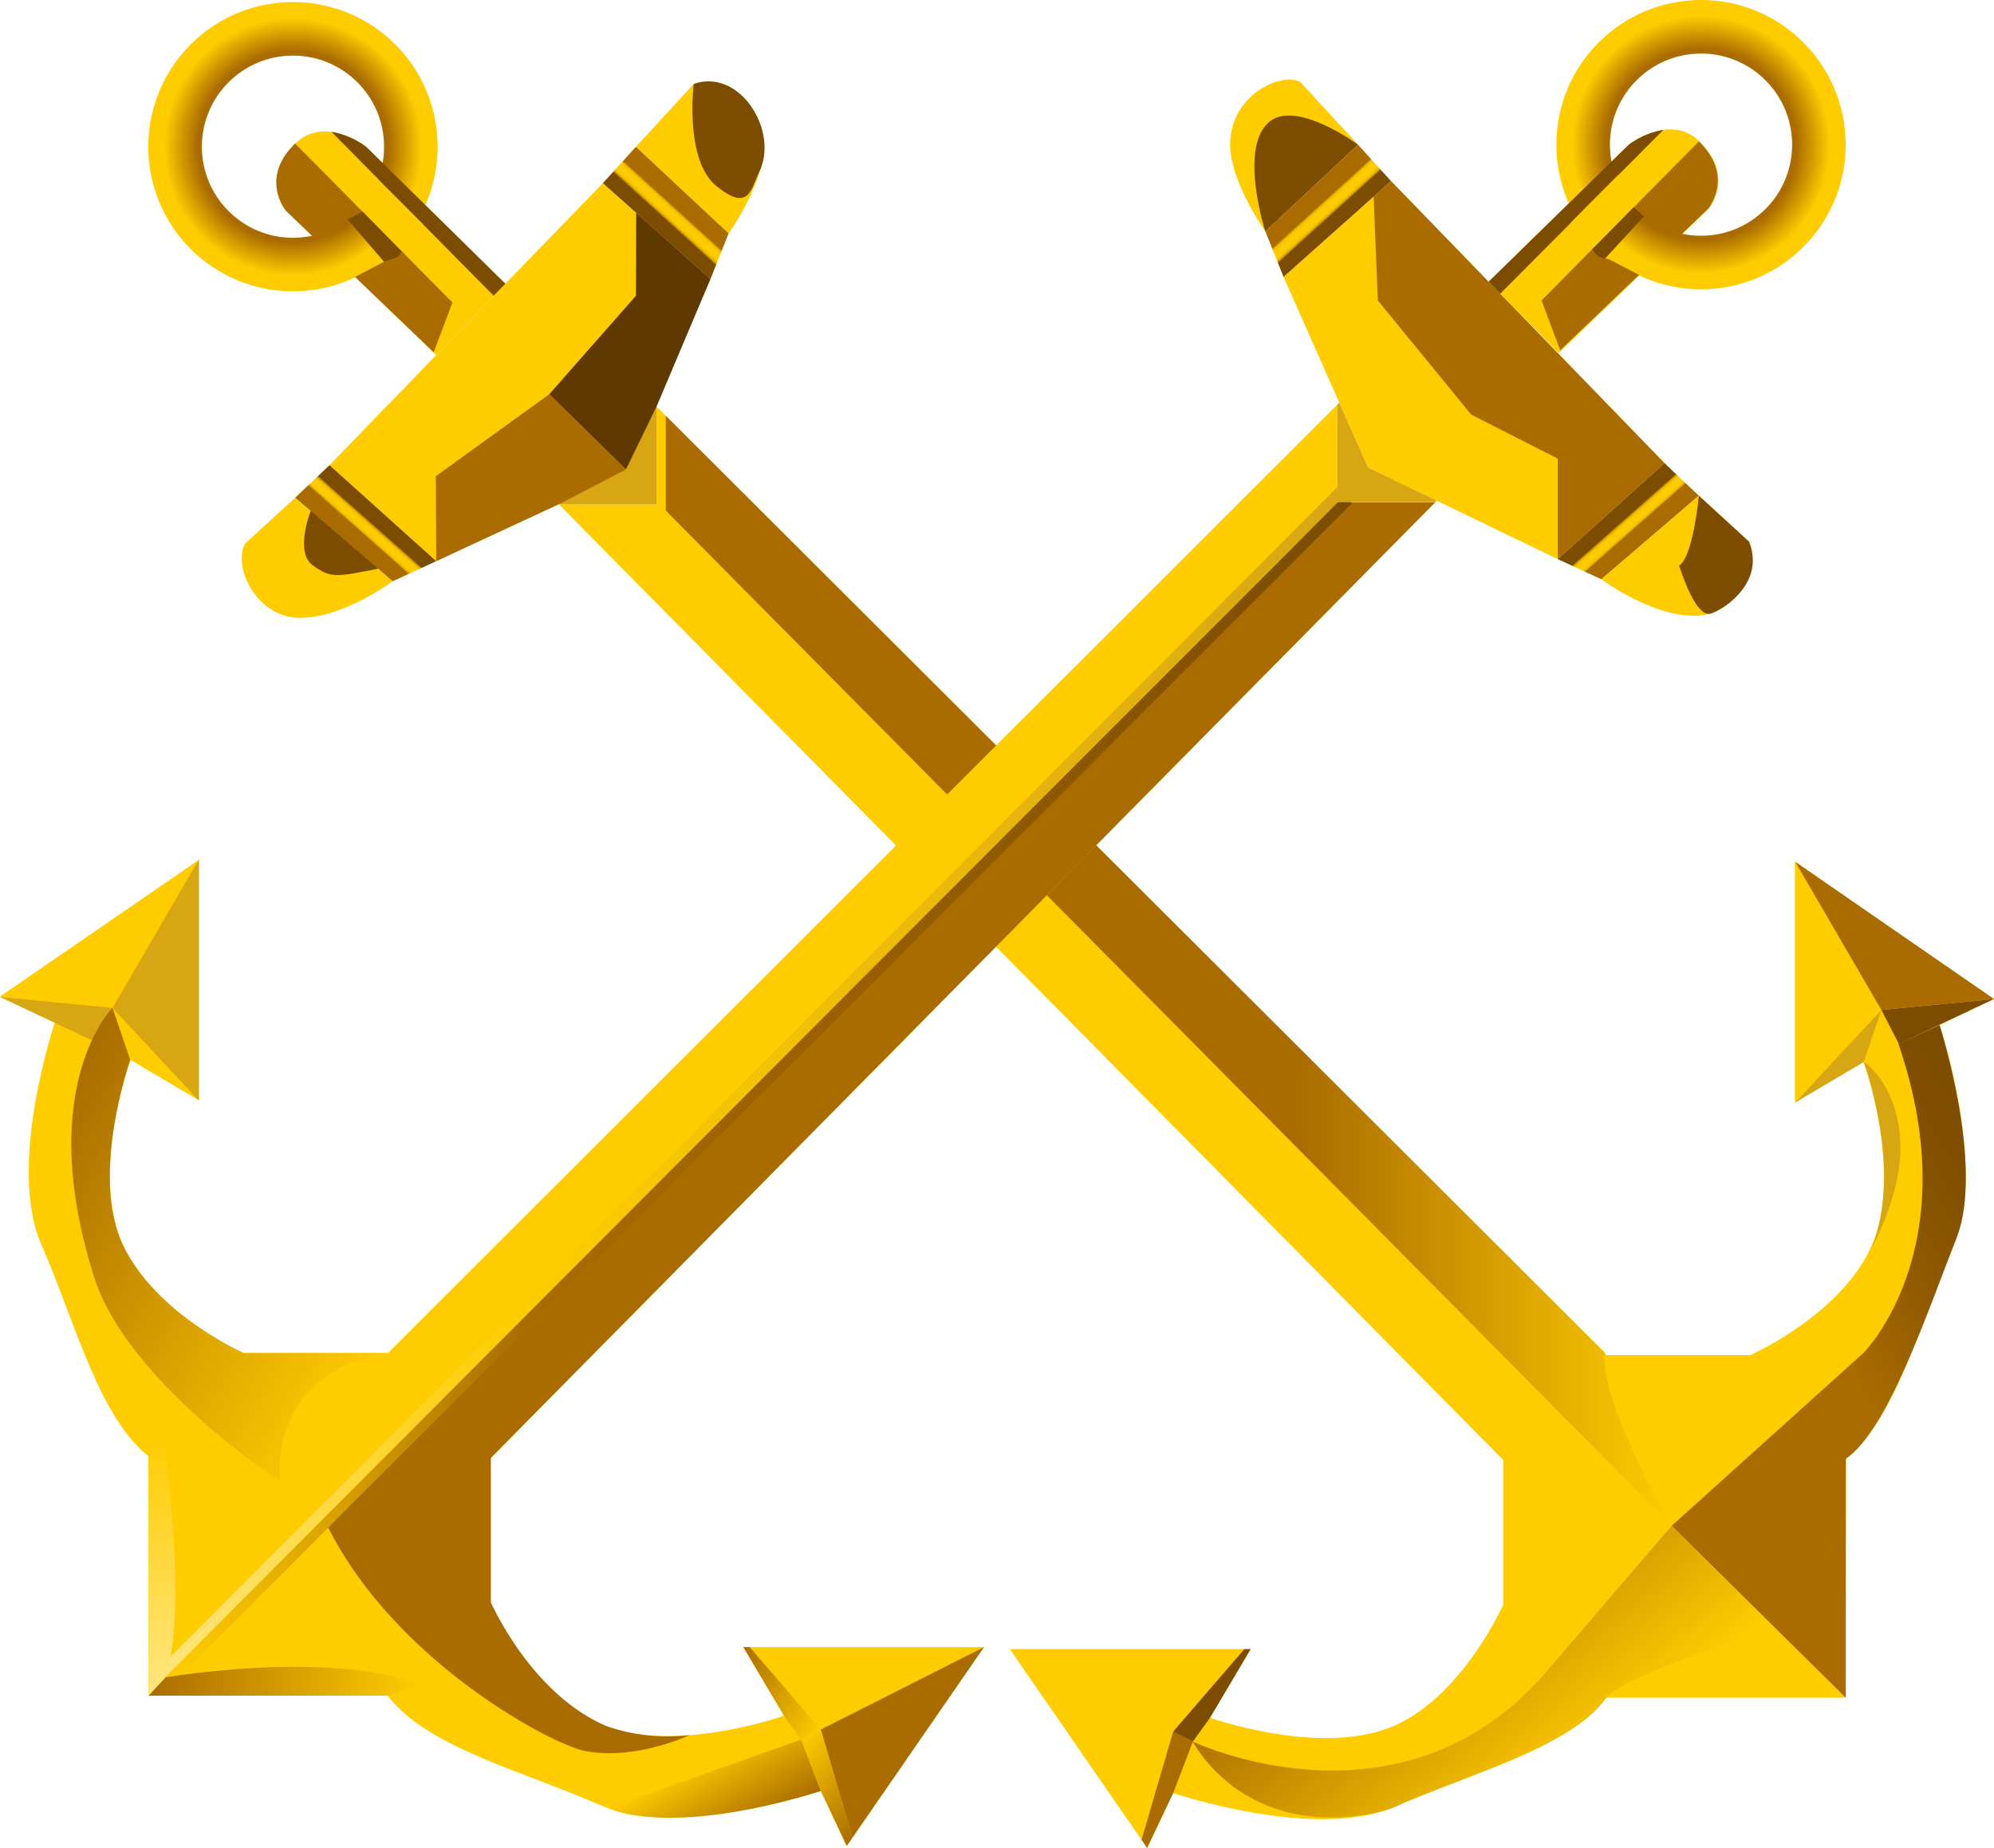
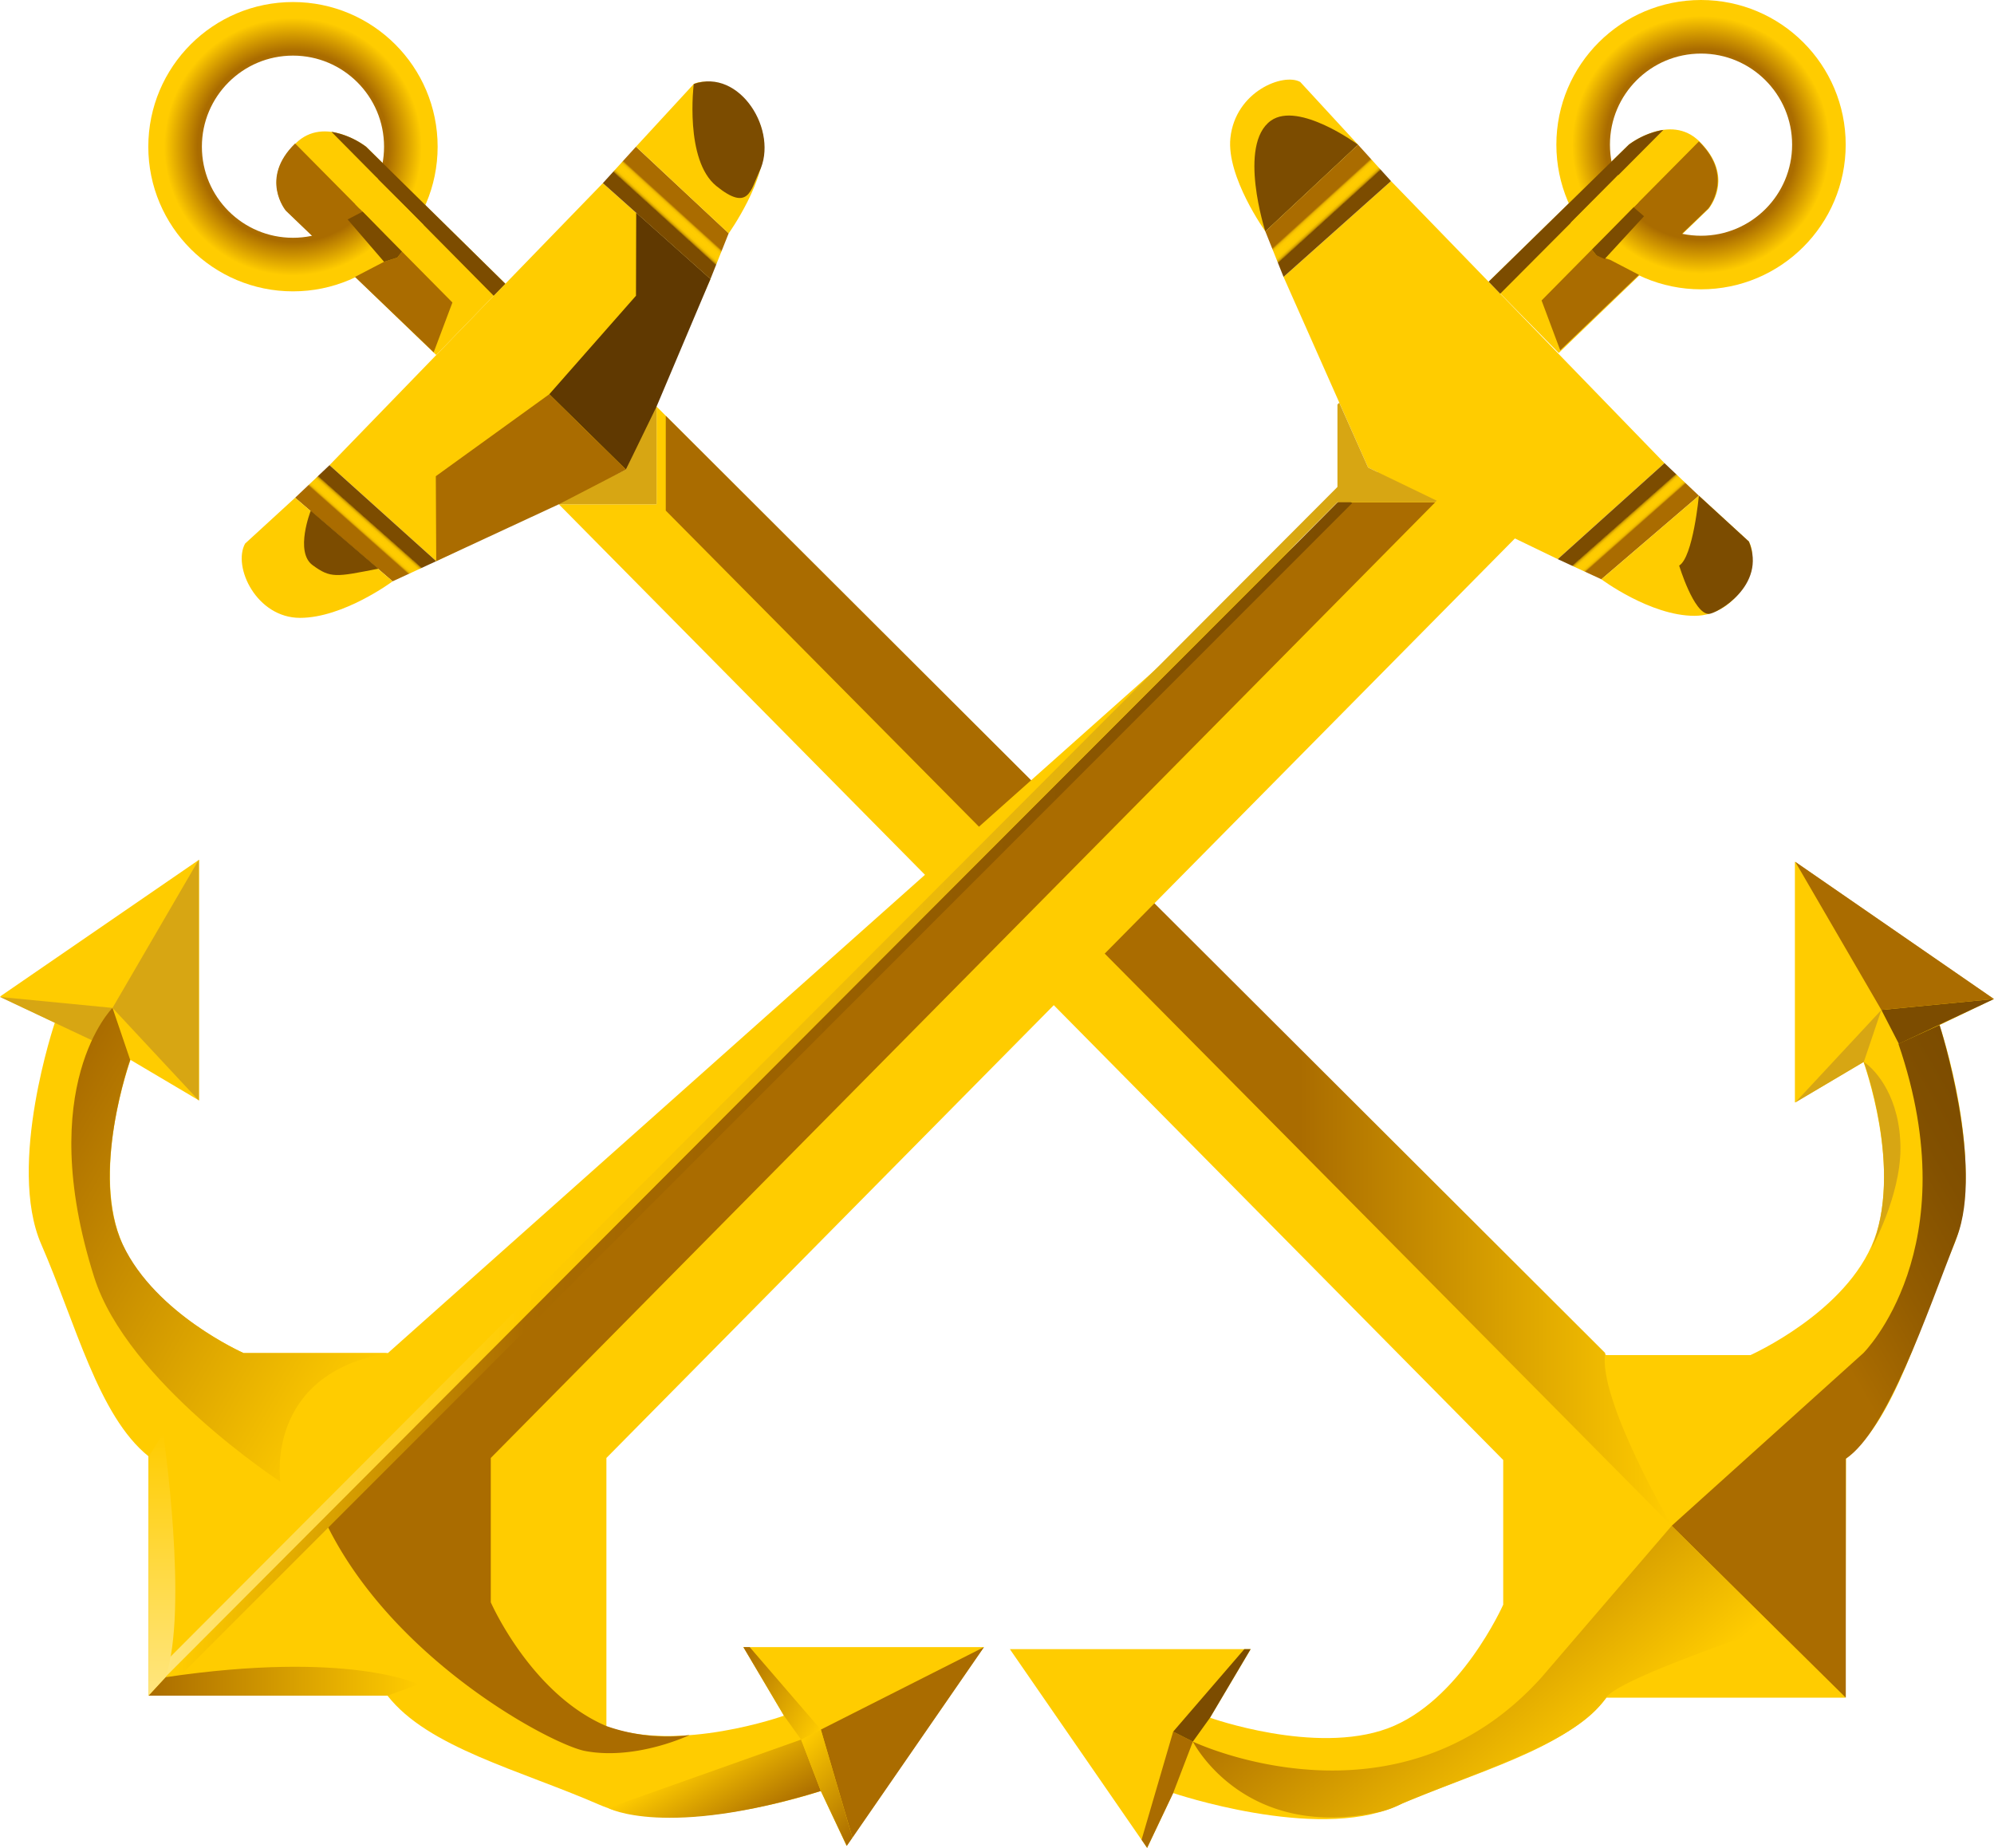
<svg xmlns="http://www.w3.org/2000/svg" xmlns:xlink="http://www.w3.org/1999/xlink" id="Слой_1" data-name="Слой 1" viewBox="0 0 186.08 172.45">
  <defs>
    <style>.cls-1{fill:#fc0;}.cls-2{fill:url(#Безымянный_градиент_214);}.cls-3{fill:url(#Безымянный_градиент_110);}.cls-4{fill:#7c4c00;}.cls-5{fill:#d7a613;}.cls-6{fill:#aa6c00;}.cls-14,.cls-15,.cls-22,.cls-7{fill:none;stroke-miterlimit:10;}.cls-22,.cls-7{stroke-width:5px;}.cls-7{stroke:url(#Безымянный_градиент_179);}.cls-8{fill:url(#Безымянный_градиент_181);}.cls-9{fill:url(#Безымянный_градиент_209);}.cls-10{fill:#603901;}.cls-11{fill:url(#Безымянный_градиент_219);}.cls-12{fill:url(#Безымянный_градиент_110-2);}.cls-13{fill:url(#Безымянный_градиент_110-3);}.cls-14{stroke:url(#Безымянный_градиент_234);}.cls-15{stroke:url(#Безымянный_градиент_246);}.cls-16{fill:url(#Безымянный_градиент_75);}.cls-17{fill:url(#Безымянный_градиент_75-2);}.cls-18{fill:url(#Безымянный_градиент_78);}.cls-19{fill:url(#Безымянный_градиент_75-3);}.cls-20{fill:url(#Безымянный_градиент_75-4);}.cls-21{fill:url(#Безымянный_градиент_75-5);}.cls-22{stroke:url(#Безымянный_градиент_179-2);}</style>
    <linearGradient id="Безымянный_градиент_214" x1="223.5" y1="21.85" x2="220.15" y2="18.16" gradientTransform="matrix(-1, 0, 0, 1, 284.52, 0)" gradientUnits="userSpaceOnUse">
      <stop offset="0.35" stop-color="#7c4c00" />
      <stop offset="0.35" stop-color="#895900" />
      <stop offset="0.36" stop-color="#a87700" />
      <stop offset="0.37" stop-color="#c49200" />
      <stop offset="0.38" stop-color="#daa700" />
      <stop offset="0.4" stop-color="#ebb800" />
      <stop offset="0.41" stop-color="#f6c400" />
      <stop offset="0.44" stop-color="#fdca00" />
      <stop offset="0.5" stop-color="#fc0" />
      <stop offset="0.56" stop-color="#fdca00" />
      <stop offset="0.58" stop-color="#f7c300" />
      <stop offset="0.6" stop-color="#edb800" />
      <stop offset="0.61" stop-color="#dea700" />
      <stop offset="0.62" stop-color="#ca9100" />
      <stop offset="0.63" stop-color="#b37600" />
      <stop offset="0.64" stop-color="#aa6c00" />
    </linearGradient>
    <linearGradient id="Безымянный_градиент_110" x1="248.8" y1="47.61" x2="251.82" y2="51.02" xlink:href="#Безымянный_градиент_214" />
    <radialGradient id="Безымянный_градиент_179" cx="257.18" cy="13.69" r="13.5" gradientTransform="matrix(-1, 0, 0, 1, 284.52, 0)" gradientUnits="userSpaceOnUse">
      <stop offset="0.66" stop-color="#aa6c00" />
      <stop offset="0.76" stop-color="#cf9500" />
      <stop offset="0.89" stop-color="#fc0" />
    </radialGradient>
    <linearGradient id="Безымянный_градиент_181" x1="62.13" y1="90.59" x2="156.04" y2="90.59" gradientUnits="userSpaceOnUse">
      <stop offset="0.63" stop-color="#aa6c00" />
      <stop offset="1" stop-color="#fc0" />
    </linearGradient>
    <linearGradient id="Безымянный_градиент_209" x1="154.44" y1="139.62" x2="193.37" y2="117.15" gradientUnits="userSpaceOnUse">
      <stop offset="0.48" stop-color="#aa6c00" />
      <stop offset="0.67" stop-color="#935c00" />
      <stop offset="0.86" stop-color="#825000" />
      <stop offset="1" stop-color="#7c4c00" />
    </linearGradient>
    <linearGradient id="Безымянный_градиент_219" x1="128.55" y1="145.48" x2="150.84" y2="172.19" gradientUnits="userSpaceOnUse">
      <stop offset="0" stop-color="#aa6c00" />
      <stop offset="0.79" stop-color="#fc0" />
    </linearGradient>
    <linearGradient id="Безымянный_градиент_110-2" x1="125.06" y1="21.66" x2="121.71" y2="17.97" gradientTransform="matrix(1, 0, 0, 1, 0, 0)" xlink:href="#Безымянный_градиент_214" />
    <linearGradient id="Безымянный_градиент_110-3" x1="150.36" y1="47.42" x2="153.37" y2="50.83" gradientTransform="matrix(1, 0, 0, 1, 0, 0)" xlink:href="#Безымянный_градиент_214" />
    <linearGradient id="Безымянный_градиент_234" x1="14.28" y1="102.23" x2="126.19" y2="102.23" gradientUnits="userSpaceOnUse">
      <stop offset="0.02" stop-color="#fc0" />
      <stop offset="0.31" stop-color="#aa6c00" />
      <stop offset="1" stop-color="#7c4c00" />
    </linearGradient>
    <linearGradient id="Безымянный_градиент_246" x1="13.97" y1="101.31" x2="125.61" y2="101.31" gradientUnits="userSpaceOnUse">
      <stop offset="0" stop-color="#ffe680" />
      <stop offset="0.31" stop-color="#fc0" />
      <stop offset="1" stop-color="#d7a613" />
    </linearGradient>
    <linearGradient id="Безымянный_градиент_75" x1="2.7" y1="107.14" x2="36.11" y2="126.43" gradientUnits="userSpaceOnUse">
      <stop offset="0" stop-color="#aa6c00" />
      <stop offset="1" stop-color="#fc0" />
    </linearGradient>
    <linearGradient id="Безымянный_градиент_75-2" x1="13.86" y1="156.89" x2="39.07" y2="156.89" xlink:href="#Безымянный_градиент_75" />
    <linearGradient id="Безымянный_градиент_78" x1="15.11" y1="158.24" x2="15.11" y2="133.74" gradientUnits="userSpaceOnUse">
      <stop offset="0" stop-color="#ffe680" />
      <stop offset="1" stop-color="#fc0" />
    </linearGradient>
    <linearGradient id="Безымянный_градиент_75-3" x1="69.16" y1="171.43" x2="64.89" y2="164.04" xlink:href="#Безымянный_градиент_75" />
    <linearGradient id="Безымянный_градиент_75-4" x1="81.13" y1="170.15" x2="74.04" y2="163.06" xlink:href="#Безымянный_градиент_75" />
    <linearGradient id="Безымянный_градиент_75-5" x1="68.25" y1="155.65" x2="77" y2="160.71" xlink:href="#Безымянный_градиент_75" />
    <radialGradient id="Безымянный_градиент_179-2" cx="158.74" cy="13.5" r="13.5" gradientTransform="matrix(1, 0, 0, 1, 0, 0)" xlink:href="#Безымянный_градиент_179" />
  </defs>
  <title>Монтажная область 1</title>
  <path class="cls-1" d="M172.22,158.43h-22.3c-3.77,4.84-12.34,6.94-19.75,10.17s-20.69-1.27-20.69-1.27l-2.43,5.12L94.24,153.9h22.47l-3.79,6.4s9.79,3.5,16.57,1,10.79-11.55,10.79-11.55V136.25L52.15,47.06h9.12V37.94l88.61,88.52h13.47s9-4,11.55-10.79-1-16.57-1-16.57l-6.4,3.79V80.42l18.55,12.81L181,95.66s4.49,13.28,1.27,20.69-5.33,16-10,19.78Z" />
  <polygon class="cls-1" points="58.41 43.82 66.3 26.04 56.26 17.09 30.75 43.41 40.71 52.37 58.41 43.82" />
  <polygon class="cls-2" points="68 21.77 66.3 26.04 56.26 17.09 59.35 13.69 68 21.77" />
  <polygon class="cls-3" points="27.54 46.45 30.75 43.41 40.71 52.37 36.64 54.25 27.54 46.45" />
  <path class="cls-1" d="M64.74,7.84l-5.39,5.85L68,21.78s3.64-5.08,3.26-8.71C70.8,8.71,66.3,7,64.74,7.84Z" />
  <path class="cls-1" d="M22.87,50.73l4.67-4.28,9.1,7.8S32.06,57.66,28,57.66,21.69,52.9,22.87,50.73Z" />
  <path class="cls-1" d="M47.16,26.48l-13-12.79s-3.85-3-6.58-.3-1.69,5.18-.87,6.27l14,13.47Z" />
  <polygon class="cls-4" points="186.08 93.23 175.57 94.25 177.2 97.41 186.08 93.23" />
  <polygon class="cls-5" points="61.27 37.94 61.09 37.77 58.41 43.82 52.01 46.91 52.15 47.06 61.27 47.06 61.27 37.94" />
  <polygon class="cls-6" points="109.48 161.6 106.53 171.69 107.05 172.45 109.48 167.33 111.32 162.53 109.48 161.6" />
  <polygon class="cls-4" points="109.48 161.6 116.12 153.9 116.71 153.9 112.92 160.3 111.32 162.53 109.48 161.6" />
  <circle class="cls-7" cx="27.34" cy="13.69" r="11" />
  <polygon class="cls-6" points="40.47 32.88 42.22 28.23 37.52 23.48 37.08 24.04 35.84 24.43 33.13 25.84 40.47 32.88" />
  <path class="cls-6" d="M29.36,22.24l-2.69-2.58s-2.49-3,.87-6.27l6.09,6.15-1.78,1.59Z" />
  <path class="cls-4" d="M47.16,26.48l-13-12.79a7.59,7.59,0,0,0-3.23-1.39L46.07,27.6Z" />
  <polygon class="cls-1" points="39.5 20.97 35.08 16.52 33.16 19.07 37.52 23.48 39.5 20.97" />
  <polygon class="cls-4" points="37.52 23.48 33.84 19.75 32.44 20.48 35.84 24.43 37.08 24.04 37.52 23.48" />
  <polygon class="cls-5" points="167.53 102.89 175.57 94.25 173.93 99.1 167.53 102.89" />
  <path class="cls-8" d="M62.13,38.8v8.85L156,142.39s-6.91-11.85-6.2-16.12Z" />
  <polygon class="cls-6" points="167.53 80.42 175.57 94.25 186.08 93.23 167.53 80.42" />
  <path class="cls-5" d="M173.93,99.1s3.71,10,.73,17.37c0,0,2.69-4.81,2.69-9.31C177.34,102.46,175.1,99.88,173.93,99.1Z" />
  <path class="cls-9" d="M156,142.39l17.89-16.12s9.83-9.76,3.27-28.86L181,95.66s4.21,13.12,1.6,19.82c-2.79,7.15-6.49,18.09-10.35,20.65v22.3Z" />
  <polygon class="cls-10" points="51.26 36.79 59.35 27.6 59.37 19.86 66.3 26.04 61.27 37.94 58.41 43.82 51.26 36.79" />
  <polygon class="cls-6" points="40.71 52.37 52.15 47.06 58.41 43.82 51.26 36.79 40.67 44.44 40.71 52.37" />
  <path class="cls-11" d="M111.32,162.53s19,9.05,32.54-6L156,142.39l9.52,9.44s-14.4,4.75-15.64,6.6c-2.75,4.1-10.92,6.5-19,9.86a8.57,8.57,0,0,1-2,.77C116.08,171.94,111.32,162.53,111.32,162.53Z" />
  <path class="cls-4" d="M64.74,7.84s-.88,7.1,2.11,9.52,3.2.41,4-1.32C72.72,12.26,69.05,6.31,64.74,7.84Z" />
  <path class="cls-4" d="M29,47.66s-1.52,3.84.17,5.08,2.17,1.11,6.14.33Z" />
-   <path class="cls-1" d="M13.86,158.24h22.3c3.77,4.84,12.34,6.94,19.75,10.17s20.69-1.27,20.69-1.27L79,172.26l12.81-18.55H69.37l3.79,6.4s-9.79,3.5-16.57,1S45.8,149.53,45.8,149.53V136.06l88.12-89.19h-9.11V37.75L36.2,126.27H22.73s-9-4-11.55-10.79,1-16.57,1-16.57l6.4,3.79V80.23L0,93l5.12,2.43s-4.5,13.28-1.27,20.69,5.32,16,10,19.78Z" />
+   <path class="cls-1" d="M13.86,158.24h22.3c3.77,4.84,12.34,6.94,19.75,10.17s20.69-1.27,20.69-1.27L79,172.26l12.81-18.55H69.37l3.79,6.4s-9.79,3.5-16.57,1V136.06l88.12-89.19h-9.11V37.75L36.2,126.27H22.73s-9-4-11.55-10.79,1-16.57,1-16.57l6.4,3.79V80.23L0,93l5.12,2.43s-4.5,13.28-1.27,20.69,5.32,16,10,19.78Z" />
  <polygon class="cls-1" points="127.67 43.63 119.78 25.84 129.81 16.9 155.33 43.22 145.37 52.18 127.67 43.63" />
  <polygon class="cls-12" points="118.08 21.59 119.78 25.84 129.81 16.9 126.73 13.5 118.08 21.59" />
  <polygon class="cls-13" points="158.54 46.26 155.33 43.22 145.37 52.18 149.44 54.06 158.54 46.26" />
  <path class="cls-1" d="M121.34,7.65l5.39,5.85-8.65,8.09s-3.64-5.08-3.26-8.71C115.28,8.52,119.78,6.77,121.34,7.65Z" />
  <path class="cls-1" d="M163.21,50.54l-4.67-4.28-9.1,7.8s4.57,3.41,8.68,3.41S164.38,52.71,163.21,50.54Z" />
  <path class="cls-1" d="M138.92,26.29,152,13.5s3.86-3,6.59-.3,1.69,5.18.87,6.27l-14,13.47Z" />
  <path class="cls-6" d="M54.62,163.41c-3-.55-17.74-8.28-24.06-21l94.25-95.52h9.11L45.8,136.06v13.47s3.74,8.55,10.79,11.55a17.17,17.17,0,0,0,7.76.84S59.38,164.3,54.62,163.41Z" />
  <line class="cls-14" x1="125.83" y1="46.6" x2="14.63" y2="157.86" />
  <line class="cls-15" x1="14.32" y1="156.91" x2="125.26" y2="45.7" />
  <polygon class="cls-5" points="0 93.04 10.5 94.06 8.87 97.22 0 93.04" />
  <polygon class="cls-5" points="124.81 37.75 124.98 37.58 127.67 43.63 134.07 46.72 133.93 46.87 124.81 46.87 124.81 37.75" />
-   <polygon class="cls-6" points="129.81 16.9 155.33 43.22 145.37 52.18 145.37 42.8 137.29 38.69 128.58 28.04 128.19 18.34 129.81 16.9" />
  <path class="cls-16" d="M36.2,126.27H22.73s-8.17-3.6-11.27-10.11.69-17.25.69-17.25L10.5,94.06s-7.35,7.3-1.72,25.1c3.09,9.81,17.38,19.11,17.38,19.11S24.66,128.23,36.2,126.27Z" />
  <path class="cls-17" d="M13.86,158.24h22.3l2.91-1.05s-6.49-3.2-23.62-.67Z" />
  <polygon class="cls-5" points="10.5 94.06 18.55 102.7 18.55 80.23 10.5 94.06" />
  <path class="cls-18" d="M13.87,135.94l1.36-2.2s2.39,16.47.22,22.78l-1.59,1.72Z" />
  <path class="cls-19" d="M56.75,168.73s5.34,2.87,19.85-1.59l-1.84-4.8Z" />
  <polygon class="cls-6" points="76.6 161.41 91.83 153.71 79.55 171.5 76.6 161.41" />
  <polygon class="cls-20" points="76.6 161.41 79.55 171.5 79.02 172.26 76.6 167.14 74.76 162.34 76.6 161.41" />
  <polygon class="cls-21" points="76.6 161.41 69.96 153.71 69.37 153.71 73.16 160.11 74.76 162.34 76.6 161.41" />
  <path class="cls-4" d="M118.08,21.59s-2.61-8.09.52-10.33c2.59-1.84,8.13,2.24,8.13,2.24Z" />
  <path class="cls-4" d="M158.54,46.26S158,52,156.7,52.78c0,0,1.36,4.51,2.76,4.51.68,0,5.45-2.59,3.75-6.75Z" />
  <circle class="cls-22" cx="158.74" cy="13.5" r="11" />
  <polygon class="cls-6" points="145.6 32.69 143.86 28.04 148.55 23.29 148.99 23.85 150.24 24.24 152.95 25.65 145.6 32.69" />
  <path class="cls-6" d="M156.91,21.87l2.5-2.4s2.49-3-.87-6.27l-6.09,6.15,1.88,1.78Z" />
  <path class="cls-4" d="M138.92,26.29,152,13.5a7.57,7.57,0,0,1,3.23-1.38L140,27.41Z" />
  <polygon class="cls-1" points="146.58 20.78 151 16.33 152.91 18.88 148.55 23.29 146.58 20.78" />
  <polygon class="cls-4" points="148.55 23.29 152.45 19.35 153.42 20.18 149.75 24.17 148.99 23.85 148.55 23.29" />
</svg>